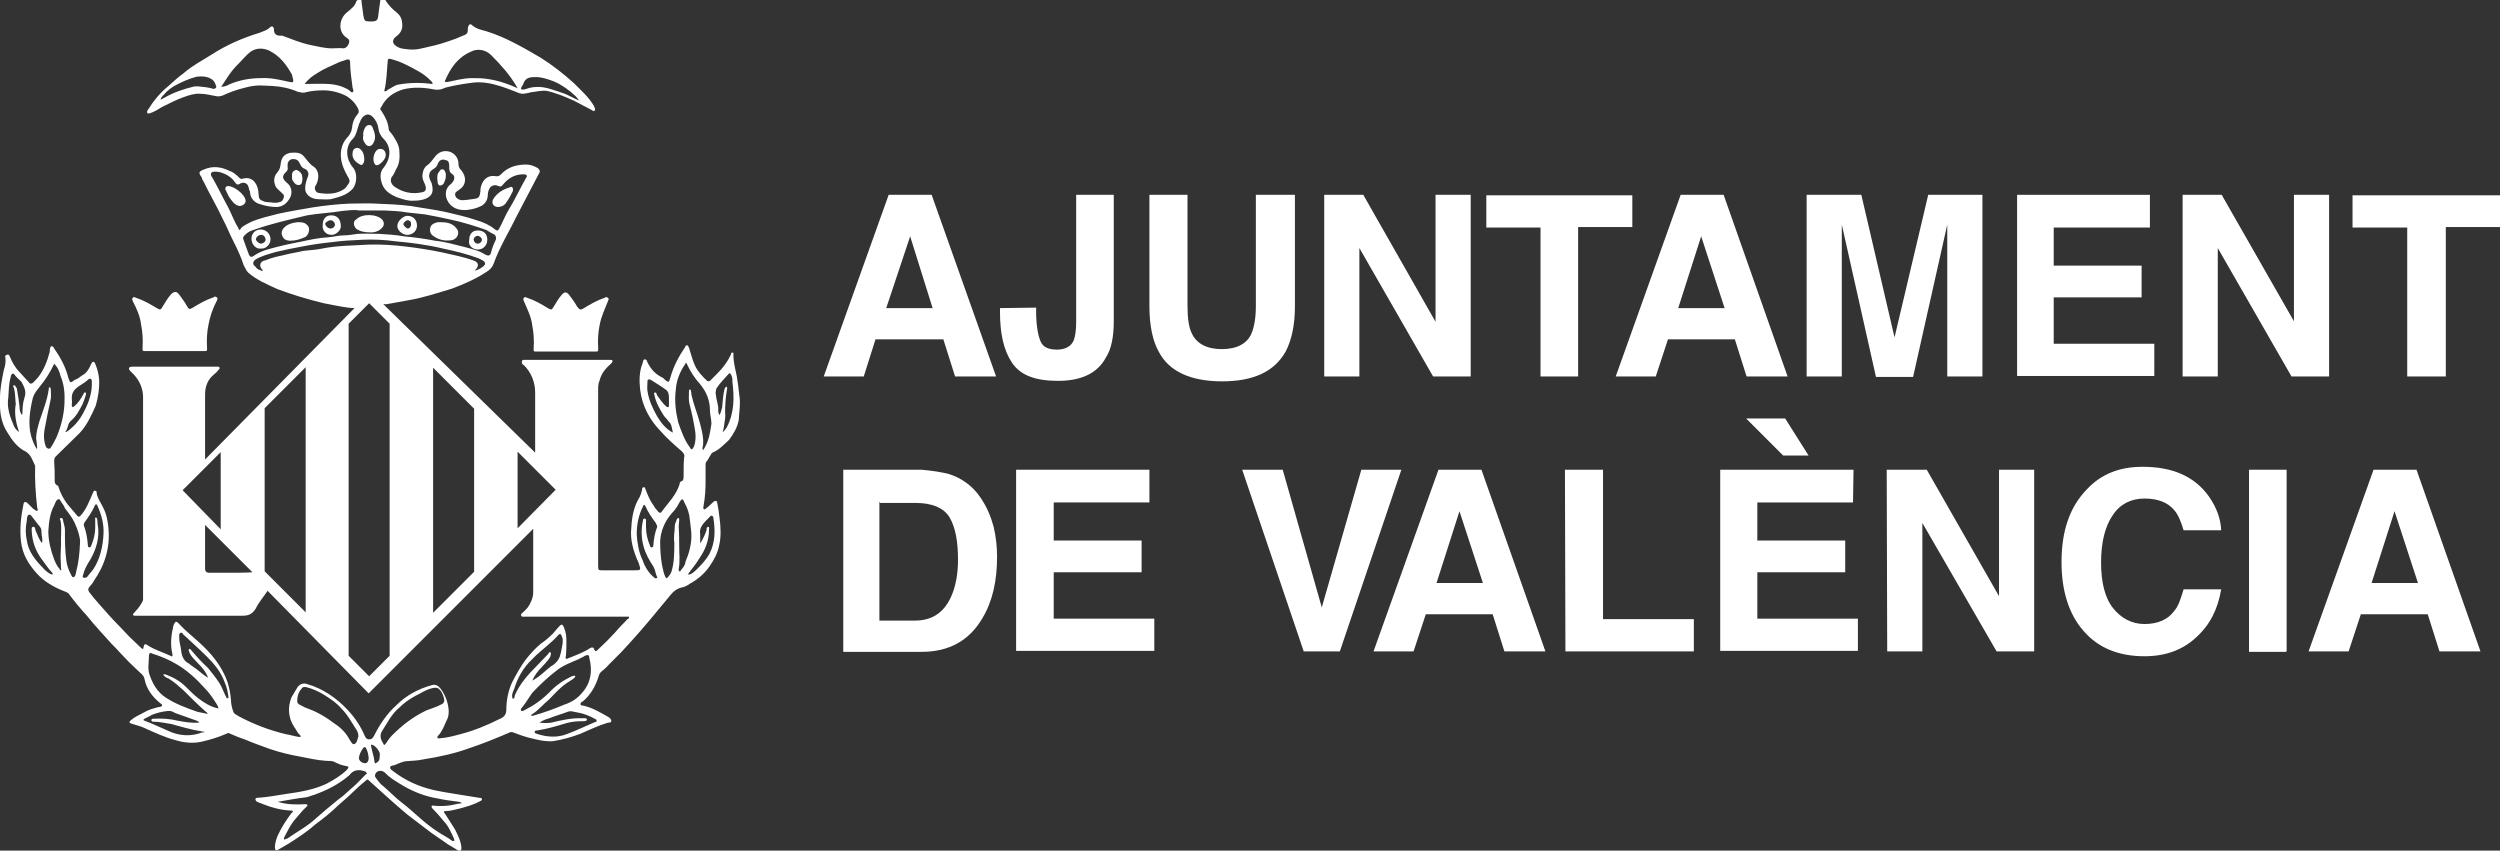
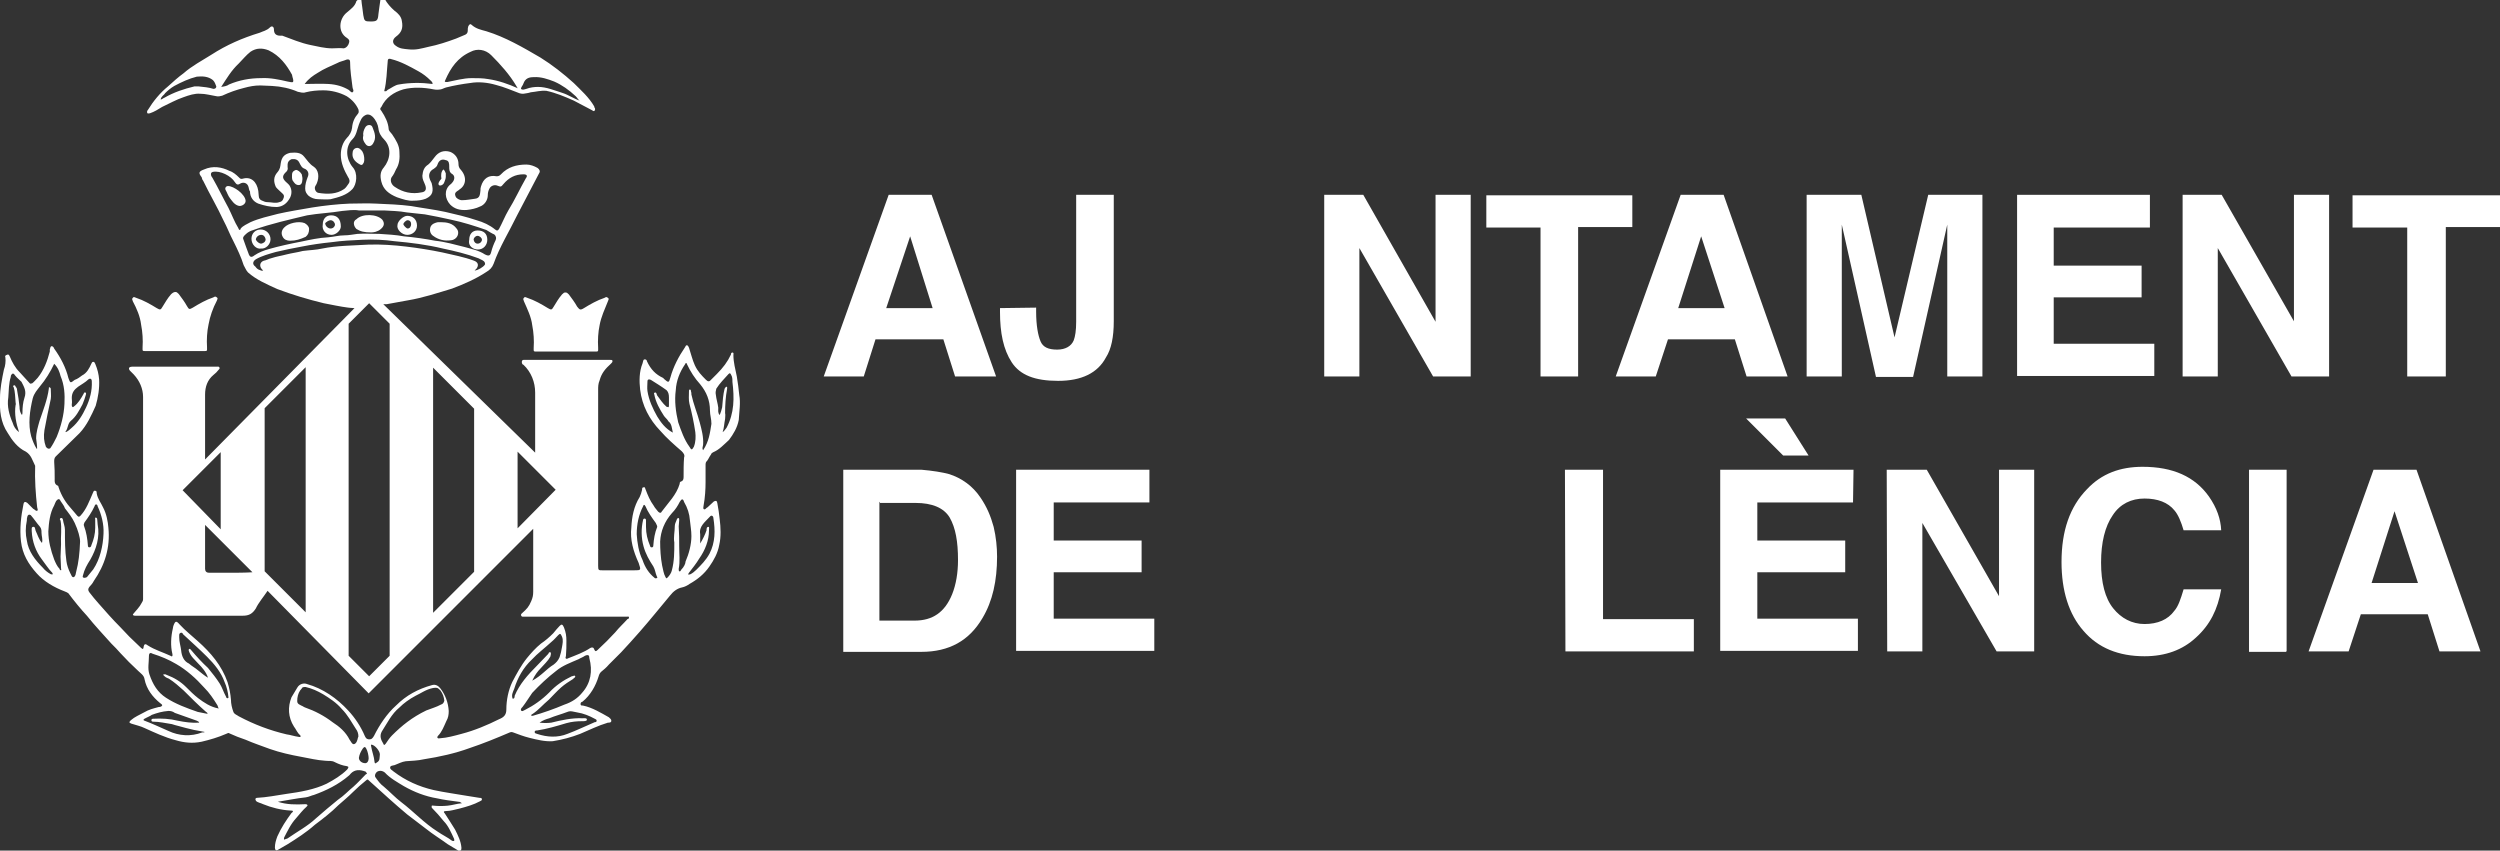
<svg xmlns="http://www.w3.org/2000/svg" width="512" height="174.2">
  <rect width="100%" height="100%" fill="#333333" stroke="none" />
  <style type="text/css">
        path {fill:#ffffff;}
    </style>
  <path class="c0" d="M151.4,80.9c-0.1-1.2-0.3-2.5-0.5-3.8c-0.3-1.5-0.7-2.9-0.7-4.4c0-0.1,0.1-0.4-0.1-0.5c-0.3,0-0.4,0.1-0.4,0.4 c-0.7,1.5-1.6,2.7-2.9,4c-0.4,0.4-0.7,0.7-1.1,1.1c-0.4,0.5-0.7,0.5-1.1,0.1c-0.9-0.9-1.7-1.7-2.3-3c-0.5-1.1-0.8-2.4-1.2-3.6 c-0.1-0.1-0.1-0.4-0.4-0.5c-0.3,0-0.3,0.3-0.4,0.4c-1.3,1.9-2.4,4-3,6.2c-0.3,1.1-0.4,1.1-1.2,0.4c-0.1-0.1-0.1-0.1-0.3-0.3 c-1.5-0.7-2.5-1.7-3.3-3.4c0-0.1-0.1-0.4-0.4-0.4c-0.3,0-0.3,0.1-0.4,0.4c0,0.1-0.1,0.3-0.1,0.4c-0.7,1.7-0.7,3.6-0.5,5.4 c0.4,3.3,1.9,6.1,4.1,8.4c1.3,1.5,2.9,2.9,4.4,4.2c0.4,0.4,0.7,0.8,0.5,1.3c-0.1,1.3-0.1,2.5-0.1,4c0,0.4-0.1,0.8-0.5,0.9 c-0.3,0.1-0.3,0.3-0.3,0.5c-0.7,2.3-2.3,3.8-3.7,5.7c-0.1,0.3-0.4,0.3-0.7,0c-0.3-0.4-0.7-0.8-0.9-1.2c-0.8-1.1-1.2-2.1-1.7-3.4 c-0.1-0.1,0-0.5-0.4-0.4c-0.3,0-0.3,0.3-0.3,0.5c-0.1,0.5-0.3,1.1-0.5,1.5c-1.2,1.9-1.6,4.1-1.7,6.2c-0.3,2.5,0.4,4.9,1.5,7.3 c0.5,1.5,0.5,1.5-0.9,1.5c-2.1,0-4.4,0-6.5,0c-0.8,0-0.9,0-0.9-0.9c0-11.9,0-24,0-36c0-0.7,0-1.3,0.3-2c0.4-1.5,1.2-2.4,2.3-3.4 c0.3-0.3,0.4-0.4,0.3-0.7c0-0.1-0.4-0.1-0.7-0.1c-5.7,0-11.5,0-17.4,0c-0.4,0-0.5,0.3-0.4,0.7c0.1,0.1,0.1,0.3,0.3,0.3 c1.6,1.5,2.4,3.6,2.4,5.7c0,3.7,0,8.7,0,12.3L78.5,62.3c0.3,0,0.7,0,0.7,0c1.5-0.3,2.9-0.5,4.4-0.8c3-0.5,6-1.5,9-2.4 c2.4-0.9,4.9-2,7-3.4c0.7-0.4,1.2-0.9,1.5-1.7c1.2-3.4,3.2-6.6,4.8-9.9c1.5-2.9,3-5.7,4.5-8.6c0.3-0.4,0.1-0.8-0.3-1.1 c-0.7-0.4-1.5-0.7-2.3-0.7c-2,0-3.8,0.5-5.2,2c-0.3,0.3-0.5,0.4-0.9,0.4c-1.6-0.3-2.7,0.4-3.2,2.1c-0.1,0.3-0.1,0.5-0.1,0.8 c-0.1,0.8-0.1,1.6-1.1,1.7c-0.9,0.1-1.7,0.3-2.7,0.3c-0.5,0-1.2-0.4-1.3-0.8c-0.3-0.7,0.1-0.9,0.7-1.3l0.1-0.1 c1.3-0.8,1.6-2.5,0.3-4c-0.4-0.4-0.5-0.8-0.5-1.2c0-1.2-0.7-2.1-1.7-2.5c-1.3-0.4-2.4,0-3.2,1.1c-0.4,0.5-0.8,1.1-1.3,1.5 c-0.8,0.5-1.1,1.2-1.2,2.3c0,0.7,0.3,1.2,0.5,1.7c0.4,0.9,0.3,1.6-0.7,1.7c-1.9,0.4-3.8,0-5.4-1.1c-0.7-0.4-1.1-1.3-0.7-2 c0.4-0.5,0.7-1.1,0.9-1.6c0.7-1.1,0.8-2.3,0.7-3.6c0-1.3-0.7-2.4-1.5-3.6c-0.3-0.4-0.7-0.7-0.7-1.1c-0.1-1.3-0.7-2.5-1.5-3.7 c-0.3-0.3-0.3-0.5,0-0.8c0.9-1.9,2.5-3,4.5-3.6c2-0.5,4.2-0.4,6.2,0c0.5,0.1,0.9,0.1,1.5,0c0.4-0.1,0.7-0.3,1.1-0.4 c1.6-0.4,3.3-0.7,4.9-0.9c1.7-0.3,3.6-0.1,5.3,0.4c1.6,0.4,3.2,1.1,4.8,1.7c0.3,0.1,0.5,0.1,0.8,0.1c0.5-0.1,0.9-0.1,1.5-0.3 c1.1-0.1,2-0.4,3.2-0.3c1.9,0.4,3.8,1.2,5.6,2c1.3,0.7,2.5,1.3,3.8,2c0.1,0.1,0.4,0.3,0.5,0c0.1-0.1,0.1-0.4,0-0.5 s-0.1-0.3-0.1-0.3c-1.1-1.9-2.7-3.3-4.2-4.8c-2.1-1.9-4.4-3.7-6.8-5.2c-3.6-2.1-7.2-4.2-11.1-5.4c-1.1-0.3-2.1-0.5-3-1.3 c-0.3-0.3-0.5-0.1-0.7,0.3c-0.1,0.3-0.1,0.5-0.1,0.8c0,0.4-0.1,0.7-0.5,0.9c-0.7,0.3-1.2,0.5-1.9,0.8c-1.9,0.7-3.7,1.3-5.7,1.7 c-1.3,0.3-2.5,0.7-4.1,0.5c-0.9-0.1-1.7-0.1-2.5-0.7c-0.8-0.5-0.8-1.3,0-1.9c1.1-0.8,1.5-1.7,1.2-3.2c-0.1-0.9-0.8-1.6-1.5-2.1 c-0.8-0.7-1.5-1.5-2-2.4c-0.3,0-0.4-0.3-0.5-0.3c-0.3,0-0.3,0.3-0.4,0.5c-0.1,0.9-0.3,1.9-0.4,2.9c-0.1,1.3-0.3,1.5-1.6,1.5 c-1.2,0-1.3-0.1-1.5-1.3c-0.1-1.1-0.3-2-0.4-3.2c0-0.1-0.1-0.4-0.3-0.4c-0.1,0-0.3,0.1-0.4,0.3s-0.1,0.3-0.3,0.4 c-0.3,1.1-1.1,1.6-1.9,2.3c-1.7,1.3-2,4.1,0,5.3c0.4,0.3,0.5,0.5,0.4,0.9c-0.1,0.5-0.5,1.1-1.1,1.2c-0.8-0.1-1.6,0-2.4,0 c-1.5,0-3-0.4-4.5-0.7c-1.9-0.4-3.8-1.2-5.7-1.9C56.6,7.4,56.1,7,56.1,6c0-0.5-0.4-0.8-0.8-0.4c-0.7,0.7-1.5,0.8-2.1,1.1 c-3.6,1.1-6.8,2.5-9.9,4.5c-1.9,1.2-4,2.3-5.7,3.8c-1.1,0.8-2.1,1.7-3.2,2.7c-1.6,1.3-3,3-4.1,4.8c-0.1,0.1-0.3,0.4-0.1,0.7 c0.1,0.1,0.4,0,0.5,0c0.9-0.3,1.7-0.8,2.5-1.3c1.5-0.7,2.9-1.5,4.4-2c1.1-0.4,2.3-0.8,3.4-0.7c1.1,0,2.1,0.3,3.3,0.5 c0.4,0.1,0.8,0,1.2-0.1c1.5-0.7,2.9-1.2,4.5-1.6c1.1-0.3,2.1-0.5,3.3-0.5c0.8,0,1.6,0.1,2.4,0.1c1.9,0.1,3.7,0.5,5.3,1.2 c0.5,0.1,1.1,0.3,1.6,0.1c1.2-0.3,2.4-0.4,3.6-0.4c1.6,0,3.3,0.4,4.8,1.2c1.1,0.7,1.9,1.6,2.4,2.7c0.1,0.4,0.1,0.7-0.1,0.9 c-0.7,0.8-1.1,1.7-1.2,2.9c-0.1,0.8-0.5,1.5-1.1,2.1c-0.8,0.9-1.2,2.1-1.2,3.4c0,1.7,0.7,3.2,1.5,4.6c0.3,0.4,0.4,0.9,0.1,1.3 c-0.3,0.4-0.5,0.8-0.9,1.1c-1.6,1.1-3.4,1.1-5.3,0.8c-0.5-0.1-0.8-0.7-0.7-1.2c0.1-0.3,0.3-0.5,0.4-0.8c0.5-1.2,0.4-2.7-0.7-3.4 c-0.8-0.5-1.3-1.3-1.9-2c-0.7-0.9-1.7-0.9-2.9-0.8c-1.2,0.3-1.7,0.9-1.9,2.1c-0.1,0.7-0.1,1.2-0.7,1.9c-0.8,0.9-0.8,1.9-0.3,3 c0.3,0.4,0.7,0.7,1.1,1.1c0.3,0.3,0.7,0.5,0.5,1.1s-0.4,0.8-0.9,0.9c-0.8,0.3-1.6,0-2.4,0c-0.4,0-0.7-0.1-1.1-0.3 c-0.4-0.1-0.7-0.5-0.7-0.9c0-0.4-0.1-0.7-0.1-1.1c-0.3-1.9-1.5-3-3.2-2.5c-0.4,0.1-0.5,0-0.8-0.3c-0.5-0.5-1.2-1.1-1.9-1.3 c-1.6-0.8-3.4-1.1-5.2-0.3c-1.1,0.4-1.2,0.7-0.5,1.6c0.1,0.3,0.1,0.5,0.3,0.7c1.3,2.7,2.9,5.4,4.2,8.2c0.7,1.3,1.3,2.9,2,4.2 c0.8,1.6,1.6,3.3,2.1,4.9c0.3,0.5,0.5,1.1,0.9,1.5c1.7,1.5,3.8,2.4,6,3.4c3.2,1.2,6.2,2.1,9.5,2.9c1.6,0.3,3.4,0.7,5,0.9 c0.1,0,0.8,0.1,1.3,0.1L42,94.1c0-4.2,0-9.4,0-13.3c0-1.6,0.5-3,1.7-4c0.4-0.3,0.8-0.7,1.1-1.1c0.1-0.1,0.3-0.3,0.1-0.5 s-0.3-0.1-0.4-0.1c-0.1,0-0.4,0-0.5,0H27.9c-0.3,0-0.5,0-0.9,0c-0.5,0-0.8,0.3-0.4,0.8c0.3,0.3,0.5,0.5,0.8,0.8 c1.2,1.3,1.9,2.9,1.9,4.6c0,13.9,0,27.6,0,41.4c0,0.3-0.1,0.5-0.3,0.8c-0.4,0.8-1.1,1.5-1.6,2.1c-0.1,0.1-0.3,0.3-0.1,0.4 c0.1,0.1,0.3,0.1,0.4,0.1c0.1,0,0.4,0,0.5,0c7.2,0,14.4,0,21.5,0c1.3,0,2-0.4,2.7-1.5c0.5-1.1,1.6-2.4,2.4-3.6L75.5,142l33.7-33.7 c0,3.8,0,9.1,0,12.9c0,0.7-0.1,1.2-0.4,1.9c-0.5,1.2-0.9,1.6-1.9,2.5c-0.4,0.3-0.1,0.7,0.1,0.7c7,0,14.3,0,21.3,0 c0.3,0,0.5-0.1,0.5,0.1c0.1,0.3-0.1,0.3-0.3,0.4c-0.8,0.9-1.7,1.7-2.5,2.7c-1.1,1.2-2.3,2.4-3.6,3.6c-0.3,0.3-0.5,0.4-0.7-0.1 c-0.1-0.4-0.4-0.5-0.8-0.3c-1.3,0.9-3,1.5-4.5,2.1c-0.5,0.3-0.7,0-0.5-0.4c0.1-1.1,0.1-2.1,0.1-3.2c0-0.9-0.1-1.7-0.5-2.7 c-0.3-0.7-0.5-0.7-0.9-0.3c-0.4,0.4-0.8,0.9-1.3,1.5c-0.8,0.8-1.6,1.5-2.5,2.1c-1.1,0.9-2,1.9-2.9,3c-1.2,1.5-2.1,3.2-3,4.9 c-0.8,1.7-1.2,3.7-1.2,5.6c0,1.1-0.5,1.6-1.5,2c-2.4,1.2-5,2.3-7.7,3c-1.5,0.4-2.9,0.8-4.4,0.9c-0.1,0-0.4,0.1-0.5-0.1 c-0.1-0.1,0-0.3,0.1-0.4c0.8-0.8,1.2-1.9,1.7-3c0.4-0.7,0.5-1.3,0.5-2.1c-0.1-1.7-0.7-3.3-1.7-4.6c-0.4-0.5-0.9-0.9-1.7-0.7 c-2.9,0.8-5.3,2.1-7.4,4.2c-1.9,1.7-3.4,4-4.5,6.2c-0.3,0.5-0.5,0.8-1.2,0.7c-0.4-0.1-0.5-0.3-0.7-0.7c-0.8-1.9-2-3.7-3.4-5.2 c-2.3-2.5-5.2-4.5-8.4-5.4c-0.7-0.3-1.6,0-2,0.7c-0.4,0.7-0.8,1.3-1.2,2c-0.8,2-0.7,4.1,0.5,6c0.4,0.5,0.7,1.3,1.2,1.7 c0.1,0.1,0.3,0.3,0.1,0.4c-0.1,0.1-0.3,0-0.4,0c-0.8-0.1-1.6-0.4-2.4-0.5c-3.4-0.8-6.6-2-9.8-3.7c-0.4-0.3-0.9-0.4-1.1-0.9 c-0.3-0.8-0.5-1.7-0.5-2.5c-0.1-1.2-0.3-2.3-0.7-3.6c-1.2-3.4-3.4-6-6.1-8.4c-1.2-1.1-2.5-2.1-3.7-3.4c-0.7-0.8-0.9-0.8-1.3,0.3 c0,0.1-0.1,0.3-0.1,0.5c-0.4,1.7-0.5,3.6-0.1,5.2c0.1,0.4,0,0.7-0.4,0.4c-1.5-0.7-3.2-1.2-4.6-2.1c-0.5-0.4-0.8-0.4-0.9,0.4 c-0.1,0.4-0.1,0.4-0.5,0.1c-0.8-0.8-1.6-1.5-2.4-2.3c-0.7-0.7-1.2-1.3-1.9-2c-1.5-1.5-3-3.2-4.4-4.8c-0.7-0.8-1.3-1.5-1.9-2.3 c-0.3-0.4-0.3-0.7,0-1.1c0.4-0.4,0.7-0.8,0.9-1.2c2.3-3.3,3.4-6.9,3-10.9c-0.1-1.3-0.4-2.9-1.1-4.2c-0.4-0.9-1.1-1.7-1.3-2.9 c0-0.3,0-0.5-0.4-0.5c-0.3,0-0.3,0.4-0.4,0.5c-0.7,1.6-1.3,3.3-2.5,4.6c-0.3,0.3-0.4,0.3-0.7,0c-0.3-0.4-0.7-0.8-1.1-1.3 c-1.2-1.3-2.1-2.7-2.7-4.5c0-0.1-0.1-0.3-0.1-0.3c-0.8-0.3-0.7-0.9-0.7-1.5c0-1.1,0-2.1-0.1-3.4c0-0.4,0-0.8,0.3-1.1 c1.6-1.6,3.3-3.2,4.9-4.8c1.5-1.6,2.4-3.6,3.3-5.6c0.5-1.7,0.8-3.6,0.7-5.4c-0.1-1.1-0.3-2-0.8-3.2c-0.1-0.1-0.1-0.4-0.4-0.4 c-0.3,0-0.3,0.3-0.4,0.4c-0.4,0.9-0.9,1.9-1.9,2.4c-0.4,0.3-0.9,0.7-1.5,0.9c-0.9,0.7-0.9,0.7-1.3-0.4c-0.5-2.1-1.6-4.2-2.9-6 c-0.1-0.3-0.3-0.5-0.5-0.5c-0.3,0-0.3,0.4-0.4,0.7V72c-0.5,1.9-1.2,3.8-2.5,5.4c-0.4,0.4-0.7,0.8-1.1,1.1c-0.3,0.1-0.4,0.1-0.5,0 c-0.7-0.8-1.5-1.6-2.1-2.3c-0.9-0.9-1.5-2-2-3.2c-0.1-0.1-0.1-0.4-0.4-0.4C1,72.8,1,72.9,1.1,73.2c0.1,0.8,0,1.7-0.3,2.5 c-0.4,1.9-0.8,4-0.8,5.8c-0.1,2.5,0.1,5,1.6,7.2c0.9,1.5,2,3,3.7,3.8c1.1,0.7,1.3,1.7,1.9,2.9c-0.1,2.9,0.1,5.7,0.4,8.4 c0,0.3,0.3,0.7,0,0.8c-0.3,0.1-0.5-0.3-0.8-0.4c-0.4-0.4-0.8-0.8-1.2-1.2c-0.4-0.3-0.7-0.3-0.8,0.3c-0.5,2.4-0.8,5-0.5,7.6 s1.5,4.6,3.2,6.5c1.5,1.7,3.6,2.9,5.7,3.7c0.3,0.1,0.7,0.3,0.8,0.4c1.2,1.6,2.5,3.2,3.8,4.6c1.6,2,3.3,3.8,5,5.7 c0.7,0.7,1.3,1.3,1.9,2c1.1,1.2,2.3,2.4,3.6,3.6c0.5,0.5,1.2,0.9,1.3,1.7c0.4,2,1.6,3.6,3.2,4.9c0.1,0.1,0.5,0.3,0.4,0.5 s-0.4,0.3-0.7,0.3c-1.1,0.3-2,0.5-3,1.1c-0.9,0.5-1.9,0.9-2.7,1.6c-0.4,0.4-0.4,0.5,0.1,0.7c0.9,0.3,1.9,0.5,2.7,0.9 c2,0.9,4.1,1.9,6.4,2.5c1.7,0.5,3.4,0.7,5.3,0.3c1.7-0.4,3.4-0.9,5-1.6c0.3-0.1,0.5-0.3,0.7-0.1c1.1,0.5,2.1,0.9,3.3,1.3 c1.6,0.7,3.4,1.3,5,1.9c2,0.7,4.2,1.2,6.4,1.6c1.6,0.3,3.3,0.7,4.9,0.8c0.7,0.1,1.3-0.1,2,0.3c0.8,0.4,1.6,0.7,2.4,0.8 c0.5,0.1,0.4,0.3,0.1,0.7c-1.2,1.2-2.7,2.1-4.2,2.9c-2.5,1.2-5.4,1.7-8.3,2.1c-2,0.3-4,0.7-6,0.8c-0.1,0-0.3,0.1-0.3,0.3 c0,0.1,0.1,0.1,0.1,0.3c0.4,0.4,0.9,0.4,1.5,0.7c1.7,0.7,3.7,1.2,5.6,1.3c0.1,0,0.4,0,0.5,0.1c0,0.1-0.1,0.3-0.3,0.4 c-1.1,1.5-2.1,3-2.9,4.8c-0.3,0.8-0.5,1.5-0.5,2.3c0,0.5,0.3,0.7,0.7,0.4c0.7-0.4,1.2-0.7,1.9-1.1c1.9-1.2,3.8-2.4,5.6-4 c1.6-1.2,3.3-2.5,4.8-4c0.9-0.8,2-1.7,3-2.7c0.8-0.8,1.7-1.6,2.7-2.4c0.3-0.3,0.4-0.1,0.5,0c1.3,1.2,2.7,2.4,4.1,3.7 c1.2,1.1,2.4,2.1,3.8,3.3c1.2,0.9,2.5,1.9,3.8,2.9c1.5,1.2,3,2.1,4.5,3.2c0.7,0.4,1.3,0.8,2,1.2c0.1,0.1,0.4,0.3,0.7,0 c0.1-0.1,0.1-0.3,0.1-0.5c-0.1-1.3-0.7-2.5-1.3-3.7c-0.7-1.1-1.3-2.1-2.1-3.3c-0.3-0.3-0.3-0.5,0.3-0.5c0.9,0,1.7-0.3,2.7-0.5 c1.5-0.4,2.9-0.8,4.2-1.5c0.1-0.1,0.4-0.1,0.4-0.4c0-0.3-0.3-0.3-0.5-0.3c-0.8-0.1-1.7-0.3-2.5-0.4c-2.3-0.4-4.6-0.7-6.9-1.2 c-3-0.7-5.7-1.9-8.2-3.8c-0.3-0.3-0.7-0.4-0.7-0.8s0.5-0.4,0.9-0.5c0.8-0.3,1.5-0.7,2.3-0.8c1.2-0.1,2.4-0.1,3.7-0.4 c3.2-0.5,6.4-1.2,9.4-2.3c2.7-0.9,5.4-2,8.2-3.2c0.3-0.1,0.4-0.1,0.7,0c1.1,0.4,2.1,0.8,3.3,1.1c1.6,0.4,3.2,0.8,4.8,0.7 c1.9-0.3,3.8-0.8,5.6-1.5c1.9-0.8,3.7-1.7,5.7-2.3c0.3,0,0.7,0,0.7-0.4c0-0.3-0.3-0.5-0.5-0.7c-1.6-0.9-3.4-2-5.3-2.4 c-0.3,0-0.5,0-0.5-0.3c0-0.3,0.1-0.4,0.4-0.5c1.6-1.3,2.7-3.2,3.3-5.2c0.1-0.4,0.3-0.7,0.5-0.9c0.5-0.4,1.1-0.9,1.6-1.5 c0.8-0.8,1.7-1.7,2.5-2.5c1.2-1.3,2.5-2.7,3.8-4.2c2.1-2.4,4.2-5,6.2-7.4c0.7-0.9,1.5-1.5,2.5-1.7c0.5-0.1,1.1-0.4,1.5-0.7 c1.6-0.9,3-2,4.1-3.6c0.9-1.3,1.7-2.7,2-4.4c0.4-1.7,0.3-3.6,0.1-5.2c-0.1-1.1-0.3-2.3-0.5-3.4c-0.1-0.5-0.3-0.5-0.7-0.3 c-0.4,0.4-0.9,0.8-1.3,1.2c-0.3,0.1-0.4,0.5-0.7,0.4c-0.3-0.1-0.1-0.5-0.1-0.8c0.3-1.6,0.4-3.3,0.4-4.8c0-1.1,0-2.3,0-3.4 c0-0.3,0-0.7,0.3-0.9c0.3-0.4,0.5-0.9,0.8-1.3c0.1-0.3,0.3-0.4,0.5-0.5c1.2-0.5,2.1-1.5,3.2-2.5c0.9-1.2,1.7-2.5,2-4.1 C151.4,84.2,151.7,82.5,151.4,80.9z M107.2,17.1c0.4-1.1,1.2-1.3,2.1-1.3c1.5-0.1,2.9,0.4,4.2,0.9c1.6,0.7,3,1.7,4.4,3 c0.3,0.3,0.5,0.7,0.8,0.9c-1.2-0.4-2.3-1.2-3.6-1.6c-1.6-0.5-3.2-1.2-4.9-1.2c-0.8,0-1.6,0.1-2.4,0.4c-0.4,0.1-0.8,0.3-1.1,0 C106.7,17.8,107.1,17.5,107.2,17.1z M91.2,16.4c1.1-2.5,2.5-4.6,5.2-5.8c1.3-0.7,3-0.5,4.2,0.7c1.9,1.9,3.8,4,5.2,6.4 c0.1,0.1,0.1,0.3,0.3,0.4c-2-0.9-4-1.6-6.1-1.9C98.9,16,97.8,16,96.6,16c-1.7,0-3.4,0.5-5,0.8C90.9,16.8,91.1,16.7,91.2,16.4z  M78.7,18.6c0.5-1.9,0.5-4,0.7-6c0-0.4,0.1-0.7,0.7-0.5c2,0.5,3.8,1.5,5.6,2.5c0.9,0.5,1.7,1.1,2.5,1.9c0.1,0.1,0.4,0.3,0.4,0.7 c-2.3-0.3-4.6-0.3-6.9,0.1c-0.8,0.1-1.5,0.7-2.3,1.1c-0.1,0.1-0.3,0.3-0.4,0.3C78.9,18.6,78.7,18.8,78.7,18.6 C78.7,18.7,78.7,18.6,78.7,18.6z M43.7,18.2c-0.9-0.3-2-0.4-3-0.5c-0.4,0-0.7,0-0.9,0c-2.1,0.5-4.2,1.2-6.1,2.3 c-0.3,0.1-0.4,0.3-0.8,0.4c0.1-0.7,0.7-0.9,0.9-1.3c0.5-0.5,1.2-1.1,1.9-1.5c1.5-0.8,3-1.5,4.6-1.9c1.1-0.1,2.3-0.1,3.3,0.7 c0.4,0.4,0.5,0.8,0.7,1.3C44.3,18,44.1,18.2,43.7,18.2z M60,16.8c-0.1,0.1-0.7,0-1.1-0.1c-1.7-0.4-3.6-0.8-5.4-0.7 c-2.3,0-4.5,0.4-6.6,1.3c-0.4,0.3-0.9,0.4-1.6,0.5c1.1-1.7,2.1-3.4,3.6-4.8c0.8-0.8,1.5-1.7,2.4-2.4c1.2-0.8,2.4-0.8,3.7-0.3 c2.3,1.1,3.7,3,4.8,5C59.9,16,60.2,16.4,60,16.8z M72.2,18.9c-0.3,0.1-0.5-0.3-0.8-0.5c-1.2-0.7-2.5-1.1-4.1-1.2 c-1.6-0.1-3.2,0-4.9,0c0.8-1.1,1.7-1.7,2.7-2.3c1.2-0.8,2.5-1.3,4-2c0.5-0.3,1.2-0.4,1.9-0.7c0.4-0.1,0.7,0,0.7,0.5 c0,1.7,0.3,3.6,0.5,5.2C72.2,18.2,72.6,18.6,72.2,18.9z M37.4,100.4l7.8-7.8v15.8L37.4,100.4z M47,117.3c-1.3,0-2.7,0-4.2,0 c-0.5,0-0.8-0.3-0.8-0.8c0-2.5,0-6.2,0-9l3.3,3.3l6.4,6.4C50.2,117.3,48.2,117.3,47,117.3z M48.8,46.7c-0.8-1.3-1.3-2.7-2-4.1 c-1.1-2-2.1-4.1-3.3-6.2c-0.1-0.1-0.3-0.4-0.3-0.7s0.1-0.4,0.4-0.5c1.5-0.3,3.7,0.8,4.5,2.1c0.3,0.4,0.5,0.7,1.1,0.3 c0.7-0.4,1.5-0.1,1.7,0.7c0.1,0.3,0.1,0.7,0.3,0.9c0,1.2,0.7,2.1,1.7,2.5c1.2,0.4,2.4,0.7,3.8,0.7c1.3-0.1,2.1-0.8,2.7-1.9 c0.4-0.8,0.4-1.7-0.1-2.5c-0.3-0.4-0.5-0.5-0.8-0.8c-0.7-0.7-0.7-1.2,0-1.9c0.4-0.3,0.5-0.7,0.4-1.1c0-0.1,0-0.4,0-0.5 c0-0.5,0.3-0.9,0.8-1.1c0.8-0.1,1.3,0.1,1.6,0.7s0.5,1.1,1.2,1.3c0.7,0.4,0.8,1.1,0.5,1.7c-0.3,0.8-0.5,1.5-0.5,2.3 c0,0.7,0.3,1.1,0.7,1.5c0.5,0.4,1.2,0.7,2,0.7c0.8,0,1.6,0.1,2.5,0c1.6-0.4,3.3-0.8,4.5-2.1c0.8-0.9,1.2-3.2,0-4.5 c-1.3-1.6-1.6-4.1,0-5.7c0.8-0.8,0.9-1.9,1.3-3c0.3-0.7,0.5-1.5,1.3-1.9c0.5-0.3,1.1-0.1,1.5,0.3c0.7,0.7,1.1,1.6,1.2,2.4 c0.1,0.9,0.5,1.6,1.2,2.3c1.6,1.7,1.2,4.1-0.1,5.7c-0.7,0.8-0.8,1.7-0.5,2.9c0.4,1.6,1.5,2.5,3.2,3.2c1.2,0.4,2.3,0.8,3.4,0.7 c0.9,0,1.7-0.1,2.5-0.4c1.5-0.7,1.6-1.6,1.2-3.2c-0.1-0.3-0.3-0.5-0.4-0.9c-0.3-0.8,0-1.6,0.8-2c0.4-0.3,0.7-0.5,0.8-0.9 c0.3-0.9,0.9-1.2,1.7-0.9c0.7,0.1,0.7,0.8,0.7,1.3c0,0.7,0,1.2,0.7,1.6c0.5,0.4,0.4,1.1,0,1.6c-0.1,0.1-0.3,0.4-0.5,0.5 c-1.3,1.1-1.1,2.9,0,4.1c0.9,0.9,2,1.2,3.4,1.1c0.9-0.1,1.9-0.3,2.7-0.7c0.9-0.3,1.6-1.3,1.6-2.3c0-0.5,0.1-0.9,0.3-1.3 c0.3-0.7,1.1-0.9,1.6-0.7c0.8,0.3,0.8,0.3,1.3-0.3c1.1-1.3,2.4-2,4.1-2c0.7,0,0.9,0.3,0.5,0.8c-1.2,2.1-2.3,4.5-3.6,6.6 c-0.7,1.2-1.2,2.5-1.9,3.8c-0.3,0.4-0.4,0.4-0.8,0.1c-1.1-0.9-2.4-1.5-3.8-1.9c-2.1-0.7-4.2-1.2-6.4-1.7c-2.3-0.5-4.8-0.8-7-1.2 c-2.3-0.3-4.8-0.4-7.2-0.5c-1.7-0.1-3.7,0-5.4,0c-2.5,0.1-5.2,0.4-7.7,0.8c-2.3,0.4-4.8,0.8-7,1.3c-1.9,0.5-3.8,0.9-5.6,1.7 c-0.7,0.4-1.5,0.7-2,1.3C49.2,47.3,48.9,47.1,48.8,46.7z M51,52.2c-0.4-1.1-0.8-2.1-1.2-3.3c-0.1-0.4,0.3-0.7,0.5-0.9 c0.4-0.4,0.9-0.7,1.6-0.9c3.6-1.3,7.3-2.1,11-3c2.3-0.4,4.8-0.5,7.2-0.9c1.2-0.1,2.3-0.3,3.4-0.1c1.7,0,3.6,0,5.2,0 c1.5,0.1,3,0.1,4.6,0.4c1.2,0.1,2.4,0.3,3.7,0.4c1.7,0.3,3.6,0.7,5.4,1.1c2.4,0.5,4.9,1.3,7.2,2.1c0.5,0.3,1.1,0.7,1.6,0.9 c0.4,0.3,0.5,0.8,0.3,1.2c-0.4,0.8-0.7,1.6-0.9,2.4s-0.5,0.9-1.3,0.5c-1.2-0.8-2.7-1.1-4.1-1.5c-2-0.5-4.1-1.1-6.1-1.3 c-2.1-0.4-4.2-0.7-6.4-0.9c-1.6-0.3-3.4-0.4-5-0.5c-1.5,0-3-0.1-4.5,0c-0.9,0.1-1.7,0.3-2.7,0.3c-1.1,0-2.1,0.3-3.3,0.4 c-1.9,0.1-3.7,0.5-5.6,0.9c-2.1,0.4-4.4,0.9-6.5,1.5c-1.1,0.3-2.1,0.7-3,1.3C51.5,52.8,51.2,52.6,51,52.2z M66,50.9 c-1.3,0.3-2.5,0.3-4,0.5c-1.1,0.3-2.1,0.4-3.3,0.7c-1.1,0.3-2,0.4-3.2,0.8c-0.5,0.1-0.9,0.4-1.5,0.5c-0.8,0.3-0.9,1.1-0.4,1.7 c0.1,0.1,0.1,0.1,0.3,0.3c-0.3,0.1-0.5,0-0.7-0.1c-0.4-0.1-0.7-0.4-0.9-0.7c-0.7-0.5-0.5-1.1,0.1-1.5c1.2-0.7,2.7-1.1,4.1-1.5 c1.7-0.4,3.6-0.8,5.3-1.1c2-0.4,4.1-0.7,6.1-0.9c2.1-0.3,4.2-0.4,6.4-0.5c2.1-0.1,4.4,0,6.5,0.3c3.3,0.3,6.6,0.7,9.9,1.5 c2.4,0.5,4.9,1.1,7.3,2c0.5,0.3,1.1,0.4,1.3,0.9c0,0.1,0.1,0.3,0,0.4c-0.3,0.5-1.5,1.2-2.1,1.2c0.1-0.1,0.3-0.3,0.4-0.4 c0.5-0.7,0.3-1.3-0.5-1.6c-2.1-0.8-4.4-1.2-6.5-1.7c-2.4-0.5-4.9-0.9-7.4-1.2c-2.5-0.3-5.3-0.5-7.8-0.4C72,50.3,69,50.3,66,50.9z  M62.6,125.4l-8.4-8.4V83.6l8.4-8.4V125.4z M79.8,134.3l-4.2,4.2l-4.2-4.2v-68l4.2-4.2l4.2,4.2V134.3z M97.1,117.1l-8.4,8.4V75.3 l8.4,8.4V117.1z M106,108.2V92.5l7.8,7.8L106,108.2z M5,81.5c-0.3,0.9-0.4,2-0.4,3c0,0.1,0,0.3-0.1,0.5c-0.4-0.5-0.5-1.1-0.5-1.7 c-0.1-1.1-0.3-2.3-0.5-3.4c0-0.3-0.1-0.5-0.3-0.7c0-0.1-0.1-0.3-0.3-0.3s-0.3,0.3-0.1,0.4c0.3,0.9,0.3,2,0.4,3.2 c0,0.1,0.1,0.3,0,0.4c-0.3,1.9,0.1,3.8,0.7,5.6c-0.7-0.5-1.1-1.2-1.3-1.9c-0.7-1.6-1.2-3.4-0.9-5.2c0.1-1.5,0.1-2.9,0.5-4.2 c0-0.3,0.1-0.5,0.4-0.7c0.3,0,0.4,0.3,0.5,0.4c0.4,0.5,0.9,0.9,1.3,1.3C4.9,79.2,5.5,80.1,5,81.5z M14.5,86.2 c1.1-0.9,1.7-2.1,2.4-3.4c0.3-0.7,0.5-1.3,0.7-2c0-0.1,0.1-0.4-0.1-0.4c-0.3-0.1-0.3,0.1-0.4,0.3c-0.5,0.9-1.1,1.9-1.9,2.5 c-0.1,0.1-0.3,0.3-0.4,0.1c-0.1-0.1-0.1-0.3-0.1-0.5c0.1-0.4,0-0.9,0-1.3c0-1.1,0.5-1.7,1.3-2.3c0.7-0.5,1.5-0.9,2.1-1.5 c0.4-0.3,0.7-0.1,0.7,0.4c0.1,1.9-0.4,3.7-1.2,5.4c-0.7,1.5-1.6,3-2.9,4.1c-0.4,0.4-0.8,0.7-1.2,0.9l-0.1-0.1 C14,87.7,13.8,86.8,14.5,86.2z M7.6,91.9H7.5c-0.5-0.8-0.8-1.6-1.1-2.5c-0.7-2.5-0.3-5.3,0.3-7.8c0.3-1.1,0.9-1.7,1.5-2.5 c1.1-1.3,2.1-2.9,2.9-4.6c0.8,0.8,1.1,1.7,1.3,2.5c0.8,1.9,0.9,3.8,0.8,5.7c-0.1,2.3-0.7,4.6-1.6,6.8c-0.4,0.8-0.8,1.6-1.3,2.3 C10,92,9.7,91.9,9.4,91.5c-0.4-1.1-0.5-2.1-0.3-3.4c0.4-2.1,0.8-4.2,1.3-6.4c0.1-0.7,0-1.3,0-2c0-0.1,0-0.3-0.3-0.4 c-0.1,0-0.1,0.1-0.1,0.3c-0.3,2.3-1.2,4.5-1.9,6.6c-0.3,1.1-0.7,2.3-0.7,3.6C7.5,90.6,7.6,91.2,7.6,91.9z M10.8,117.6 c-0.1,0.1-0.3,0-0.4,0c-0.7-0.4-1.2-0.8-1.6-1.3c-1.6-1.6-3-3.4-3.3-5.6c-0.3-1.3-0.3-2.7,0-4.1c0-0.3,0-0.5,0.1-0.8 c0.1-0.4,0.4-0.5,0.7-0.3c0.7,0.8,1.2,1.6,1.9,2.4c0.3,0.4,0.3,0.8,0.3,1.2c0,0.7,0.3,1.3,0.1,2.1c-0.7-0.8-0.9-1.7-1.3-2.5 c-0.1-0.3-0.1-0.9-0.5-0.8c-0.4,0-0.3,0.5-0.3,0.9c0.1,2.1,0.8,4.1,2.1,5.8c0.7,0.9,1.3,1.9,2.1,2.7 C10.8,117.5,10.8,117.5,10.8,117.6z M15.6,117.1c-0.1,0.4-0.1,0.9-0.5,1.1c-0.4,0.1-0.5-0.5-0.7-0.8c-0.4-0.8-0.7-1.7-0.8-2.5 c-0.3-2.1-0.3-4.2-0.3-6.4c0-0.7-0.3-1.3-0.4-2c0-0.1-0.1-0.5-0.4-0.4c-0.3,0-0.3,0.4-0.1,0.5c0.3,1.6,0,3.3,0.1,4.9 c0,0.8-0.1,1.7-0.1,2.5c0,0.8,0.1,1.6,0.1,2.4c0,0.1,0.1,0.3,0,0.4c-0.1,0-0.3-0.1-0.3-0.3c-0.5-0.5-0.8-1.2-1.1-1.9 c-0.7-1.9-1.2-3.8-1.2-5.8c0.1-1.7,0.3-3.7,1.2-5.3c0.1-0.3,0.3-0.7,0.4-0.9c0.4-0.5,0.7-0.5,0.9,0c0.3,0.5,0.7,0.9,0.9,1.5 c0.7,0.9,1.5,1.9,2,3c0.7,1.5,1.1,3,1.1,3.8C16.3,113.4,16.1,115.2,15.6,117.1z M17.1,118.3c-0.3-0.1-0.1-0.4-0.1-0.5 c0.3-1.2,0.8-2.1,1.5-3.2c1.2-2.1,2-4.6,1.5-7.2c0-0.4-0.1-0.8-0.1-1.1c0-0.1-0.1-0.3-0.3-0.3s-0.1,0.3-0.1,0.4c0,0.5,0,1.2,0,1.7 c0,1.2-0.3,2.4-0.8,3.6c0,0.1-0.1,0.4-0.4,0.4c-0.3,0-0.3-0.3-0.3-0.4c-0.1-1.3-0.3-2.7-0.8-4c-0.1-0.3,0-0.4,0.1-0.7 c0.8-1.1,1.5-2.1,2.1-3.4c0-0.1,0.1-0.3,0.3-0.3s0.3,0.3,0.3,0.4c0.8,1.7,1.3,3.7,1.2,5.6c-0.1,2.5-0.7,5.2-2.1,7.3 c-0.4,0.5-0.9,1.1-1.3,1.6C17.5,118.3,17.4,118.4,17.1,118.3z M41.4,150c-2.3,0.9-4.8,0.7-6.9-0.3c-1.6-0.7-3.3-1.5-4.9-2.1 c-0.4-0.1-0.1-0.4,0-0.4c0.5-0.3,1.1-0.5,1.5-0.8c1.1-0.4,2.1-0.7,3.4-0.8c0.5,0,0.9,0.1,1.3,0.4c1.5,0.5,3,1.1,4.5,1.6 c0.1,0.1,0.4,0.1,0.5,0.4c-1.5,0.1-2.9-0.1-4.4-0.4c-1.6-0.4-3.3-0.5-5-0.4c-0.1,0-0.4,0-0.4,0.3c0,0.3,0.3,0.3,0.4,0.3 c1.2,0,2.5,0.3,3.8,0.5c0.9,0.3,1.9,0.5,2.9,0.8c1.1,0.3,2.1,0.5,3.3,0.7c0.1,0,0.4,0.1,0.5,0.1C41.9,150,41.7,150,41.4,150z  M33.7,138.5c0.3,0.3,0.7,0.4,0.9,0.5c1.1,0.7,2,1.5,3,2.4c1.5,1.5,3,3,4.6,4.4c0.1,0.1,0.3,0.1,0.3,0.4c-0.7-0.1-1.3-0.3-2-0.4 c-2.3-0.8-4.5-1.6-6.5-2.9c-1.7-1.1-2.7-2.7-3.4-4.8c-0.4-1.2-0.1-2.4-0.1-3.7c0-0.7,0.3-0.8,0.8-0.5c1.6,0.5,3.3,1.2,4.8,2.1 c2.1,1.2,4.1,3,5.7,4.8c1.1,1.1,1.9,2.3,2.7,3.6c0.1,0.1,0.1,0.4,0.3,0.7c-1.7-0.3-3-1.2-4.2-2.1c-0.9-0.7-1.7-1.5-2.5-2.3 c-1.1-1.1-2.4-1.9-4-2.5c-0.1,0-0.1-0.1-0.3-0.1s-0.3,0-0.4,0.1C33.4,138.2,33.6,138.4,33.7,138.5z M46.6,143 c-0.1,0-0.3-0.1-0.3-0.3c-0.5-0.9-0.8-1.9-1.3-2.7c-0.7-1.1-1.5-2.1-2.4-3.2c-1.2-1.1-2.3-2.3-3.4-3.6c-0.1-0.1-0.3-0.4-0.4-0.3 c-0.3,0.1-0.1,0.4-0.1,0.5c0.4,1.1,1.2,1.7,1.9,2.5c0.8,0.8,1.6,1.7,2,2.9c-1.2-0.7-2.1-1.7-3.4-2.5c-0.1-0.1-0.4-0.3-0.5-0.4 c-1.1-0.5-1.5-1.6-1.6-2.7c-0.1-0.9-0.4-1.7-0.4-2.7c0-0.1,0-0.3,0-0.4c0-0.1,0-0.4,0.3-0.5c0.3-0.1,0.4,0.1,0.5,0.3 c1.6,1.5,3.3,3,4.9,4.6c1.5,1.5,2.9,3.2,3.6,5.2c0.4,0.9,0.7,2,0.8,3.2C46.7,142.9,46.7,143,46.6,143z M68.1,147.9 c-1.7-1.3-3.6-2.3-5.6-3c-0.3-0.1-0.5-0.3-0.8-0.4c-0.8-0.4-0.9-0.5-0.8-1.5c0.1-0.8,0.4-1.5,0.9-2c0.1-0.3,0.4-0.3,0.8-0.3 c1.3,0.3,2.4,0.8,3.6,1.5c1.3,0.8,2.7,1.7,3.8,3c1.2,1.2,2,2.7,2.9,4.1c0.3,0.4,0.5,0.9,0.5,1.5c0,0,0,0.1-0.1,0.3 c-0.1,0.5-0.3,1.2-0.8,1.3c-0.4,0.1-0.7-0.7-0.9-0.9C70.8,149.9,69.5,148.8,68.1,147.9z M74.9,158.6c-0.8,0.8-1.6,1.7-2.5,2.5 c-1.1,0.9-2,1.9-3.2,2.7c-1.5,1.2-3,2.5-4.5,3.8c-1.7,1.6-3.8,2.7-5.8,4.1c-0.1,0-0.1,0.1-0.3,0.1s-0.3,0.3-0.4,0.1 c-0.1-0.1,0-0.3,0-0.4c0.7-1.3,1.3-2.7,2.5-4c0.7-0.8,1.3-1.6,2.1-2.3c0.1-0.1,0.3-0.3,0.1-0.4c-0.1-0.1-0.3-0.1-0.4-0.1 c-1.9,0.1-3.8,0.1-5.6-0.5c1.9-0.3,3.8-0.7,5.7-0.9c0.7-0.1,1.2-0.4,1.7-0.5c2.5-0.9,5-2.1,7.2-4l0.1-0.1c0.7-0.9,1.6-1.2,2.9-0.8 c0.1,0.1,0.4,0,0.5,0.3C75.3,158.4,75.1,158.5,74.9,158.6z M74.8,156.3c-0.7,0-1.3-0.5-1.3-1.1c0.1-0.7,0.4-1.3,0.8-1.9 c0.3-0.4,0.5-0.4,0.7,0c0.3,0.5,0.5,1.5,0.5,2C75.5,155.9,75.2,156.3,74.8,156.3z M76.7,156c-0.1-1.1-0.5-2-0.7-3.2 c0-0.1-0.1-0.3,0.1-0.3c0.7,0.1,1.7,1.3,1.7,2c-0.1,0.7,0.1,1.3-0.7,1.7C77,156.4,76.7,156.4,76.7,156z M82.7,161 c2.1,1.2,4.4,2.1,6.8,2.5c1.3,0.3,2.9,0.5,4.4,0.7c0.3,0,0.4,0.1,0.7,0.3c-1.1,0.1-1.9,0.4-2.9,0.5c-1,0.1-1.9,0.1-2.9,0 c-0.1,0-0.4-0.1-0.4,0.1c0,0.1,0,0.4,0.1,0.4c0.8,0.8,1.6,1.7,2.4,2.7c0.9,0.9,1.5,2.3,2.1,3.6c0,0.1,0.1,0.3,0,0.4s-0.3,0-0.4,0 c-0.9-0.7-2-1.2-3-1.9c-2.7-1.7-4.9-4.1-7.4-6c-1.2-0.9-2.3-2.1-3.6-3.2c-0.7-0.5-1.2-1.2-1.7-1.9c-0.3-0.4,0.1-1.2,0.7-1.3 c0.4-0.1,0.8,0,1.2,0.3C79.9,159.4,81.4,160.2,82.7,161z M80.3,150.6c-0.5,0.5-0.9,1.1-1.3,1.7c-0.3,0.4-0.4,0.3-0.5,0 c-0.5-0.8-0.8-1.6-0.3-2.5c1.1-1.7,2-3.6,3.6-4.9c0.9-0.9,2-1.7,3.3-2.4c1.1-0.5,2.1-1.3,3.6-1.6c0.8-0.1,0.9-0.1,1.5,0.5 c0.5,0.7,0.7,1.3,0.8,2.1c-0.1,0.4-0.3,0.7-0.7,0.8c-0.9,0.5-2,0.8-3,1.2C84.4,146.9,82.3,148.6,80.3,150.6z M105,143.1 c-0.3-0.7,0-1.3,0.3-2c0.7-2.3,1.9-4.4,3.6-6c1.2-1.3,2.7-2.4,4.1-3.7c0.5-0.4,0.9-0.9,1.3-1.3c0.4-0.4,0.5-0.4,0.8,0.3 c0.3,0.7,0.1,1.5,0,2.1c-0.1,0.7-0.3,1.5-0.5,2.1c-0.3,0.7-0.7,1.1-1.2,1.5c-1.5,0.9-2.5,2.3-4.4,3.3c0.5-1.1,1.1-1.9,1.7-2.5 c0.7-0.8,1.5-1.5,2-2.4c0-0.1,0.1-0.3,0.1-0.4c0-0.3,0.1-0.5-0.1-0.5c-0.3-0.1-0.3,0.1-0.4,0.3c-0.8,0.8-1.5,1.6-2.3,2.4 c-1.9,1.9-3.6,3.8-4.6,6.2C105.4,142.7,105.4,143.1,105,143.1z M121.8,147.2c0.1,0.1,0.4,0.1,0.4,0.4s-0.3,0.3-0.4,0.3 c-1.9,0.8-3.7,1.7-5.6,2.4c-2,0.8-4.1,0.7-6.2,0c-0.3-0.1-0.5-0.1-0.5-0.4c0-0.3,0.3-0.3,0.5-0.3c2-0.3,4-0.9,6-1.5 c1.1-0.3,2.1-0.4,3.3-0.4c0.3,0,0.9,0,0.9-0.3c0-0.4-0.5-0.3-0.9-0.3c-2.1-0.1-4.4,0.4-6.4,0.9c-0.8,0.1-1.5,0.1-2.4,0 c0.7-0.5,1.3-0.7,2-0.9c1.2-0.5,2.4-0.8,3.7-1.3c0.7-0.3,1.3,0,2,0.1C119.5,146.1,120.7,146.6,121.8,147.2z M119.2,141.9 c-0.9,1.1-2.1,1.9-3.6,2.4c-2.1,0.9-4.4,1.7-6.5,2.3c-0.1,0-0.1,0-0.3,0c0-0.3,0.1-0.3,0.3-0.4c1.2-0.8,2.1-1.9,3.3-2.9 c0.8-0.8,1.6-1.7,2.5-2.5c0.8-0.7,1.6-1.2,2.4-1.7c0,0,0.1,0,0.1-0.1c0.1-0.1,0.5-0.3,0.4-0.5c-0.1-0.3-0.4,0-0.7,0 c-1.7,0.8-3.3,1.9-4.6,3.3c-1.5,1.5-3.2,2.7-5,3.6c-0.3,0.1-0.5,0.4-0.8,0.1c-0.1-0.3,0.1-0.5,0.3-0.7c0.7-0.9,1.3-1.9,2-2.9 c1.5-1.6,3.2-3.2,4.9-4.5c1.3-1.1,3-1.7,4.6-2.4c0.5-0.3,0.9-0.4,1.3-0.7c0.7-0.3,0.9-0.1,0.9,0.5 C121.4,137.4,121,139.9,119.2,141.9z M134.5,118.4c-0.3,0.1-0.4,0-0.5-0.1c-1.1-0.9-1.9-2.1-2.4-3.6c-0.8-1.6-1.1-3.6-1.2-5.3 c0-2,0.4-4,1.3-5.7c0.1-0.4,0.3-0.4,0.5,0c0.5,1.2,1.3,2.3,2.1,3.4c0.1,0.3,0.3,0.5,0.3,0.8c-0.5,1.2-0.7,2.5-0.8,3.8 c0,0.1,0,0.4-0.3,0.4c-0.3,0-0.3-0.1-0.4-0.4c-0.5-1.2-0.8-2.4-0.8-3.8c0-0.4,0-0.8,0-1.3c0-0.1,0-0.4-0.3-0.4 c-0.1,0-0.3,0.1-0.3,0.3c-0.4,1.7-0.4,3.6,0.1,5.4c0.4,1.5,1.2,2.9,2,4.1c0.4,0.7,0.4,1.3,0.7,2 C134.7,118.3,134.6,118.4,134.5,118.4z M134.6,85.3c-0.9-1.6-1.7-3.3-2-5.2c-0.1-0.7,0-1.3,0-2c0-0.4,0.3-0.5,0.7-0.3 c1.1,0.7,2.1,1.3,3.2,2.1c0.4,0.4,0.5,0.9,0.5,1.5s0,1.1,0,1.6c0,0.1,0,0.3-0.1,0.4c-0.1,0-0.3-0.1-0.4-0.1 c-0.8-0.7-1.3-1.5-1.9-2.3c0,0-0.1-0.1-0.1-0.3c-0.1-0.1-0.1-0.4-0.4-0.3c-0.3,0.1-0.1,0.3-0.1,0.4c0.3,1.6,1.1,3,2,4.4 c0.3,0.4,0.7,0.7,0.9,1.1c0.7,0.5,0.7,1.5,0.9,2.3C136.3,87.8,135.4,86.6,134.6,85.3z M139.5,116.7c-0.1,0.1-0.1,0.4-0.4,0.3 c-0.1-0.1-0.1-0.3-0.1-0.5c0.3-1.5,0.1-3,0.1-4.6c0-1.3,0-2.7-0.1-4.1c0-0.4,0.1-0.8,0.1-1.3c0-0.1,0-0.4-0.1-0.4 c-0.3,0-0.3,0.1-0.4,0.3c-0.1,0.4-0.4,0.8-0.4,1.3c0,1.2-0.3,2.3-0.1,3.4c0,2,0,3.8-0.5,5.7c-0.1,0.5-0.5,1.1-0.9,1.5 c-0.3,0.3-0.3,0-0.4-0.1c-0.4-0.7-0.5-1.6-0.7-2.4c-0.3-1.6-0.4-3.3-0.4-4.9c0.1-2.1,0.9-4.1,2.4-5.8c0.7-0.7,1.2-1.5,1.6-2.3 c0.4-0.7,0.7-0.7,0.9,0c0.7,1.2,1.1,2.4,1.2,3.8c0.1,1.1,0.3,2,0.3,3.2c0,1.7-0.5,3.6-1.2,5.2C140.4,115.4,140.1,116.1,139.5,116.7 z M145.4,105.8c0.3-0.4,0.7-0.1,0.7,0.3c0.4,2.5,0.4,5-0.8,7.3c-0.7,1.3-1.7,2.3-2.7,3.3c-0.4,0.4-0.8,0.7-1.2,0.9 c-0.1,0-0.3,0.1-0.4,0.1c-0.1-0.1,0-0.3,0.1-0.4c0.7-0.9,1.5-1.9,2.1-2.9c1.2-1.7,2-3.7,2-5.8c0-0.3,0.1-0.7-0.1-0.7 c-0.4,0-0.4,0.4-0.4,0.7c-0.3,0.9-0.8,1.9-1.3,2.7c0-0.7,0-1.2,0-1.9C143.1,107.8,144.4,106.9,145.4,105.8z M144,92.2 c-0.3-0.4,0-0.8,0-1.2c0.1-1.5-0.3-3-0.7-4.5c-0.5-1.9-1.3-3.8-1.7-5.7c0-0.3,0-0.4-0.1-0.7c0-0.1,0-0.4-0.3-0.3 c-0.1,0-0.1,0.3-0.1,0.4c0,0.8-0.1,1.7,0.1,2.5c0.5,1.9,0.9,3.8,1.2,5.8c0.1,0.9,0.1,2-0.3,3c-0.4,0.7-0.5,0.7-0.9,0 c-1.1-1.5-1.7-3.3-2.3-5c-0.5-2.1-0.8-4.4-0.5-6.6c0.1-1.9,0.8-3.7,1.9-5.3c0.1-0.3,0.3-0.4,0.4,0c0.7,1.5,1.6,2.9,2.7,4.1 c1.3,1.6,2,3.3,2,5.4c0,0.9,0.3,1.7,0.3,2.7C145.4,88.7,145.2,90.4,144,92.2z M148.8,87.6c-0.3,0.4-0.5,0.7-0.8,0.9 c0.3-0.9,0.3-1.7,0.5-2.7c0-0.4,0.1-0.8,0-1.2c0-1.6,0.1-3.3,0.4-4.9c0-0.1,0.1-0.5-0.1-0.5s-0.3,0.3-0.4,0.4 c-0.3,1.2-0.4,2.5-0.5,3.8c-0.1,0.5-0.3,1.1-0.5,1.6c-0.4-0.4-0.3-0.9-0.3-1.5c-0.1-0.9-0.4-1.7-0.5-2.7c-0.1-0.4,0-0.8,0.1-1.2 c0.7-1.1,1.6-2,2.5-3c0.3-0.3,0.4-0.1,0.5,0.1c0.3,0.5,0.3,0.9,0.3,1.5C150.4,81.5,150.4,84.6,148.8,87.6z" />
  <path class="c0" d="M46.7,38.1c-0.4,0-0.7,0.4-0.5,0.8c0.3,0.5,0.5,1.2,0.9,1.7c0.4,0.5,0.8,1.2,1.6,1.5c0.7,0.3,1.6-0.3,1.6-0.9 v-0.1C50.2,39.8,47.9,38.1,46.7,38.1z" />
-   <path class="c0" d="M102.1,42.4c0.8-0.1,1.3-0.4,1.7-1.1c0.5-0.7,0.8-1.3,1.2-2.1c0.1-0.3,0.1-0.5,0-0.7c-0.1-0.3-0.4-0.3-0.7-0.1 c-1.3,0.4-2.5,1.1-3.3,2.4C100.6,41.6,101,42.4,102.1,42.4z" />
  <path class="c0" d="M74.8,29.4c0.4,0.7,1.2,0.7,1.6,0c0.7-1.1,0.4-2.1-0.1-3.3c-0.1-0.3-0.3-0.5-0.7-0.5c-0.4,0-0.7,0.3-0.8,0.5 c-0.3,0.5-0.5,1.1-0.4,1.7C74.2,28.5,74.5,29,74.8,29.4z" />
-   <path class="c0" d="M76.7,33.5c0.1,0.3,0.4,0.4,0.7,0.3c0.7-0.3,1.6-1.3,1.6-2c0-0.8-0.4-1.3-1.1-1.3c-0.1,0-0.4,0-0.5,0.1 C76.6,31,76.2,32.7,76.7,33.5z" />
  <path class="c0" d="M74.5,33.3c0.1-0.3,0.1-0.4,0.1-0.7c0-0.5-0.1-1.1-0.4-1.6c-0.3-0.4-0.7-0.8-1.2-0.7c-0.5,0.1-0.8,0.5-0.8,1.1 c-0.1,0.9,0.4,1.6,1.2,2.1C74,33.9,74.2,33.9,74.5,33.3z" />
  <path class="c0" d="M59.8,36.1c0,0.4,0,0.8,0.3,1.1c0.3,0.4,0.5,0.7,1.1,0.7c0.5,0,0.7-0.5,0.7-0.9c0.1-0.4,0-0.9-0.1-1.3 c-0.3-0.5-0.8-0.9-1.2-0.9C59.8,35.1,59.8,35.5,59.8,36.1L59.8,36.1z" />
-   <path class="c0" d="M90.1,38c0.4,0,0.8-0.3,0.9-0.7c0.1-0.3,0.3-0.7,0.3-1.1c0-0.3,0-0.4,0-0.7c-0.1-0.3-0.3-0.7-0.5-0.8 c-0.4-0.1-0.7,0.1-0.8,0.4c-0.5,0.5-0.5,1.2-0.4,1.9C89.6,37.5,89.7,37.9,90.1,38z" />
+   <path class="c0" d="M90.1,38c0.4,0,0.8-0.3,0.9-0.7c0.1-0.3,0.3-0.7,0.3-1.1c0-0.3,0-0.4,0-0.7c-0.1-0.3-0.3-0.7-0.5-0.8 c-0.5,0.5-0.5,1.2-0.4,1.9C89.6,37.5,89.7,37.9,90.1,38z" />
  <path class="c0" d="M73,46.9c0.8,0.5,1.6,0.7,3,0.7c0.5,0,1.3-0.1,2-0.7s0.8-1.2,0.3-1.9c-1.1-1.2-4.1-1.3-5.3-0.1 C72.2,45.3,72.4,46.3,73,46.9z" />
  <path class="c0" d="M88.7,48.3c1.1,0.8,2.3,1.1,3.7,0.9c1.2-0.1,1.9-1.5,1.1-2.4c-0.8-1.1-2-1.3-3.3-1.3c-0.1,0-0.4,0-0.5,0 c-0.5,0.1-1.2,0.3-1.5,0.9C87.9,47.1,88.1,47.9,88.7,48.3z" />
  <path class="c0" d="M59.4,49.3c1.2,0,2.1-0.3,3.2-0.8c0.5-0.4,0.7-0.9,0.7-1.6c0-0.5-0.4-0.9-0.9-1.2c-1.2-0.5-3.4,0-4.2,0.9 c-0.5,0.5-0.7,1.2-0.3,1.9C58.2,49.1,58.8,49.3,59.4,49.3z" />
  <path class="c0" d="M83.4,48.1c1.1,0,2-0.8,2-1.9c0-1.2-0.8-2-2-2c-0.8,0-2,1.1-2,1.9C81.2,47,82.3,48.1,83.4,48.1z M83.5,45.1 c0.4,0,0.7,0.3,0.7,0.8s-0.3,0.9-0.7,0.9c-0.3,0-0.9-0.7-0.9-0.9S83.1,45.1,83.5,45.1z" />
  <path class="c0" d="M97.9,51.1c1.1,0,1.9-0.9,1.9-2c0-1.2-0.7-1.9-2-1.9c-1.1,0-1.7,0.8-1.7,1.9C95.8,50.5,97,51.1,97.9,51.1z  M97.8,48.3c0.4,0,0.9,0.4,0.9,0.8s-0.4,0.8-0.9,0.8c-0.4,0-0.7-0.3-0.8-0.8C97,48.7,97.4,48.3,97.8,48.3z" />
  <path class="c0" d="M67.9,48.1c0.9,0,1.9-0.9,1.9-1.7c0-1.5-0.7-2.3-2-2.3c-1.1,0-1.7,0.8-1.7,1.9C65.9,47.1,66.7,48.1,67.9,48.1z  M67.7,45.1c0.5,0,0.9,0.5,0.9,0.9c0,0.4-0.4,0.8-0.9,0.8c-0.5,0-1.1-0.5-1.1-1.1C66.8,45.5,67.3,45.1,67.7,45.1z" />
  <path class="c0" d="M53.5,50.9c0.9,0.1,1.9-0.8,1.9-1.9s-0.9-2-2-2c-1.1,0-1.9,0.8-1.9,1.9C51.5,50.1,52.5,51.1,53.5,50.9z  M53.5,48.1c0.5,0,0.8,0.4,0.9,0.9c0,0.5-0.4,0.8-0.9,0.9c-0.4,0-0.9-0.4-1.1-0.8C52.4,48.6,52.9,48.1,53.5,48.1z" />
  <path class="c0" d="M28.9,66.5c0.3,1.5,0.4,3.2,0.3,4.6c0,0.8-0.1,0.8,0.7,0.8c1.9,0,3.7,0,5.6,0c0.1,0,0.1,0,0.3,0l0,0l0,0l0,0 l0,0c0.1,0,0.1,0,0.3,0c1.9,0,3.7,0,5.6,0c0.8,0,0.7,0,0.7-0.8c-0.1-1.5,0-3.2,0.3-4.6c0.3-1.7,0.9-3.4,1.7-4.9 c0.1-0.3,0.3-0.5,0-0.7c-0.3-0.3-0.5-0.1-0.7,0c-1.5,0.5-2.9,1.3-4.2,2.1c-0.7,0.4-0.8,0.4-1.2-0.3c-0.5-0.9-1.1-1.7-1.7-2.5 c-0.3-0.3-0.4-0.4-0.7-0.4S35.3,60,35,60.3c-0.7,0.8-1.2,1.7-1.7,2.5c-0.4,0.7-0.5,0.7-1.2,0.3c-1.3-0.8-2.7-1.6-4.2-2.1 c-0.3-0.1-0.5-0.3-0.7,0c-0.3,0.3,0,0.5,0,0.7C28,63.2,28.7,64.8,28.9,66.5z" />
  <path class="c0" d="M118.2,62.8c-0.5-0.9-1.1-1.7-1.7-2.5c-0.3-0.3-0.4-0.4-0.7-0.4s-0.4,0.1-0.7,0.4c-0.7,0.8-1.2,1.7-1.7,2.5 c-0.4,0.7-0.5,0.7-1.2,0.3c-1.3-0.8-2.7-1.6-4.2-2.1c-0.3-0.1-0.5-0.3-0.7,0c-0.3,0.3,0,0.5,0,0.7c0.7,1.6,1.5,3.2,1.7,4.9 c0.3,1.5,0.4,3.2,0.3,4.6c0,0.8-0.1,0.8,0.7,0.8c1.9,0,3.7,0,5.6,0c0.1,0,0.1,0,0.3,0l0,0l0,0l0,0l0,0c0,0,0.1,0,0.3,0 c1.9,0,3.7,0,5.6,0c0.8,0,0.7,0,0.7-0.8c-0.1-1.5,0-3.2,0.3-4.6c0.3-1.7,1.1-3.4,1.7-4.9c0.1-0.3,0.3-0.5,0-0.7 c-0.3-0.3-0.5-0.1-0.7,0c-1.5,0.5-2.9,1.3-4.2,2.1C118.8,63.6,118.7,63.4,118.2,62.8z" />
  <path d="M182,39.9h8.8L204,77.1h-8.4l-2.4-7.6h-13.9l-2.4,7.6h-8.2L182,39.9z M181.5,63.1h9.5l-4.6-14.7L181.5,63.1z" />
  <path d="M212.2,63v0.8c0,2.9,0.4,4.9,0.9,6.1c0.5,1.2,1.6,1.7,3.4,1.7c1.7,0,2.9-0.7,3.4-1.9c0.3-0.8,0.5-2,0.5-3.8V39.9h7.7v25.9 c0,3.2-0.5,5.7-1.6,7.4c-1.7,3.2-5,4.8-9.8,4.8s-7.8-1.2-9.5-3.8c-1.7-2.6-2.4-6-2.4-10.3v-0.8L212.2,63L212.2,63z" />
-   <path d="M235.4,39.9h7.8v22.8c0,2.5,0.3,4.5,0.9,5.6c0.9,2,3,3.2,6.1,3.2s5.2-1.1,6.1-3.2c0.5-1.2,0.9-3,0.9-5.6V39.9h8v22.8 c0,4-0.7,7-1.9,9.3c-2.3,4.1-6.6,6.1-13,6.1c-6.4,0-10.9-2-13-6.1c-1.2-2.1-1.9-5.3-1.9-9.3V39.9H235.4z" />
  <path d="M271,39.9h8.2L294,65.9V39.9h7.2v37.2h-7.7l-15.1-26.3v26.3h-7.2V39.9H271z" />
  <path d="M334.3,39.9v6.6h-11.1v30.6h-7.7V46.6h-11.1v-6.6H334.3z" />
  <path d="M344.2,39.9h8.8l13.1,37.2h-8.4l-2.4-7.6h-13.7l-2.5,7.6h-8.2L344.2,39.9z M343.7,63.1h9.5l-4.8-14.7L343.7,63.1z" />
  <path d="M394.9,39.9h11.1v37.2h-7.2V52c0-0.7,0-1.7,0-3c0-1.3,0-2.3,0-3l-7,31.2h-7.6l-7-31.2c0,0.7,0,1.7,0,3c0,1.3,0,2.3,0,3 v25.1h-7.2V39.9h11.2l6.8,29.2L394.9,39.9z" />
  <path d="M440.3,46.6h-19.7v7.8h18v6.5h-18v9.5h20.6v6.6h-28.1V39.9h27.2V46.6z" />
  <path d="M446.8,39.9h8.2l14.8,25.9V39.9h7.2v37.2h-7.7l-15.1-26.3v26.3H447V39.9H446.8z" />
  <path d="M512,39.9v6.6h-11.1v30.6H493V46.6h-11.2v-6.6H512z" />
  <path d="M194.4,97.1c2.5,0.8,4.8,2.4,6.4,4.8c1.3,1.9,2.1,3.8,2.7,6c0.5,2.1,0.7,4.2,0.7,6.1c0,4.9-0.9,9.1-3,12.6 c-2.7,4.6-6.8,6.9-12.5,6.9h-16V96.2h16C191,96.4,192.9,96.7,194.4,97.1z M180.1,102.8v24.3h7.2c3.7,0,6.2-1.7,7.7-5.4 c0.8-2,1.2-4.4,1.2-7c0-3.8-0.5-6.6-1.7-8.7c-1.2-2-3.6-3-7-3h-7.3V102.8z" />
  <path d="M235.4,102.9h-19.6v7.8h18v6.5h-18v9.5h20.6v6.6h-28.3V96.2h27.3V102.9L235.4,102.9z" />
-   <path d="M278.8,96.2h8.2l-12.6,37.2H267l-12.6-37.2h8.3l8,28.2L278.8,96.2z" />
-   <path d="M294.6,96.2h8.8l13.1,37.2h-8.4l-2.4-7.6H292l-2.5,7.6h-8.2L294.6,96.2z M294.2,119.4h9.5l-4.8-14.7L294.2,119.4z" />
  <path d="M320.5,96.2h7.8v30.6h18.6v6.6h-26.3L320.5,96.2L320.5,96.2z" />
  <path d="M379.5,102.9h-19.6v7.8h18v6.5h-18v9.5h20.6v6.6h-28.2V96.2h27.3L379.5,102.9L379.5,102.9z M370.4,93.3h-5.2l-7.6-7.6h8 L370.4,93.3z" />
  <path d="M386.4,96.2h8.2l14.8,25.9V96.2h7.2v37.2h-7.7l-15.2-26.3v26.3h-7.2L386.4,96.2L386.4,96.2z" />
  <path d="M427.4,100.2c3-3.2,6.8-4.6,11.4-4.6c6.2,0,10.7,2,13.6,6.1c1.6,2.3,2.4,4.6,2.5,6.9h-7.7c-0.5-1.7-1.1-3.2-1.9-4.1 c-1.3-1.6-3.4-2.4-6.1-2.4c-2.7,0-5,1.1-6.5,3.4c-1.6,2.3-2.4,5.6-2.4,9.7s0.8,7.3,2.5,9.4c1.6,2,3.8,3.2,6.4,3.2 c2.7,0,4.8-0.9,6.1-2.7c0.8-0.9,1.3-2.4,1.9-4.4h7.7c-0.7,4.1-2.3,7.3-5.2,9.9c-2.7,2.5-6.2,3.8-10.5,3.8c-5.3,0-9.5-1.7-12.5-5.2 c-3-3.4-4.5-8.2-4.5-14.1C422.2,108.7,423.9,103.8,427.4,100.2z" />
  <path d="M468.2,133.5h-7.6V96.2h7.7v37.2H468.2z" />
  <path d="M486.1,96.2h8.8l13.1,37.2h-8.4l-2.4-7.6h-13.7l-2.5,7.6h-8.2L486.1,96.2z M485.7,119.4h9.5l-4.8-14.7L485.7,119.4z" />
</svg>